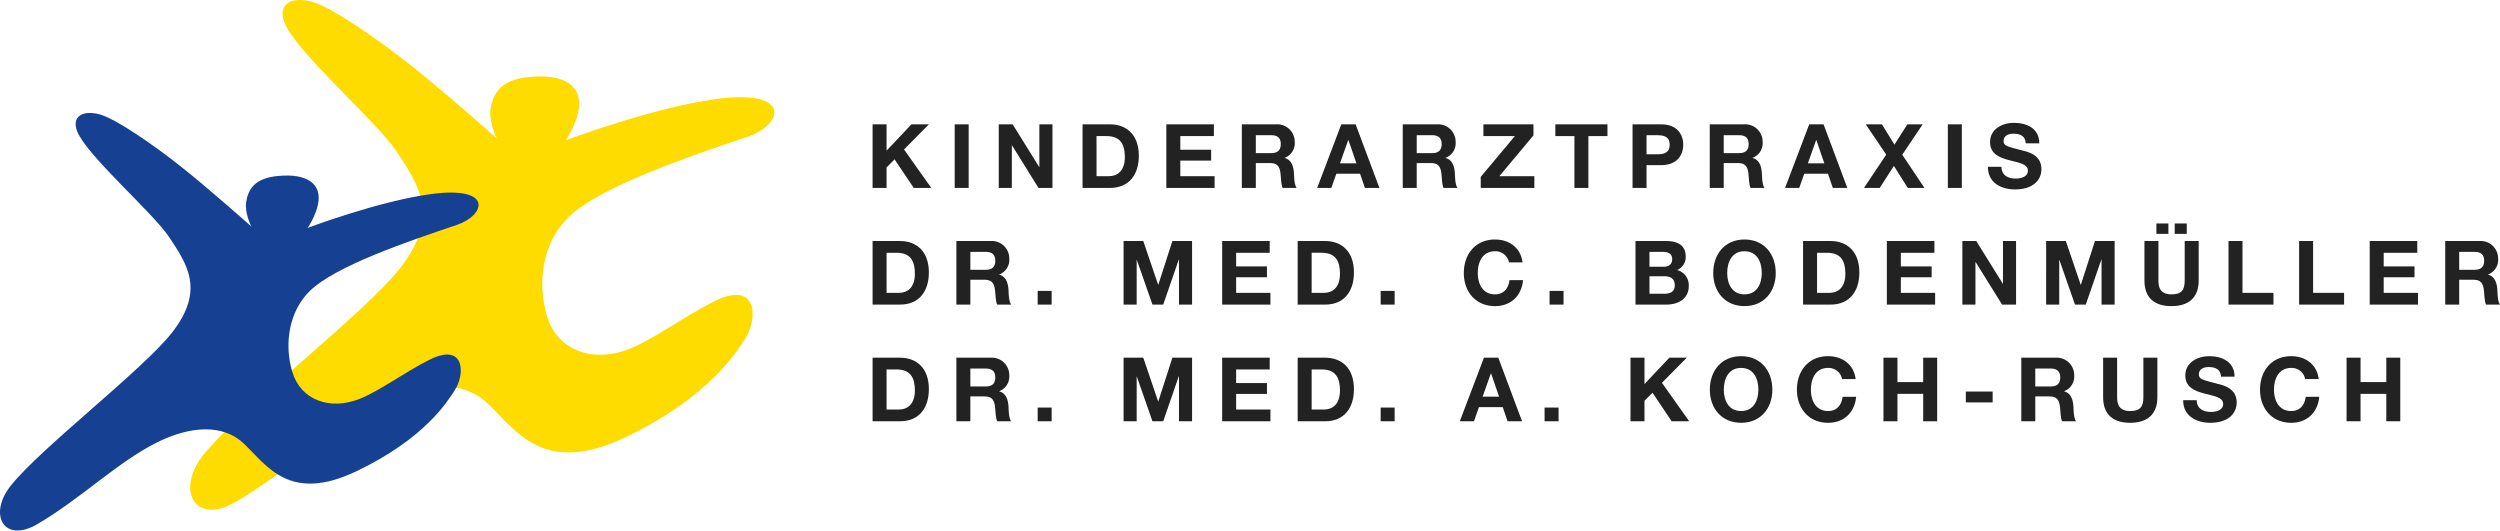
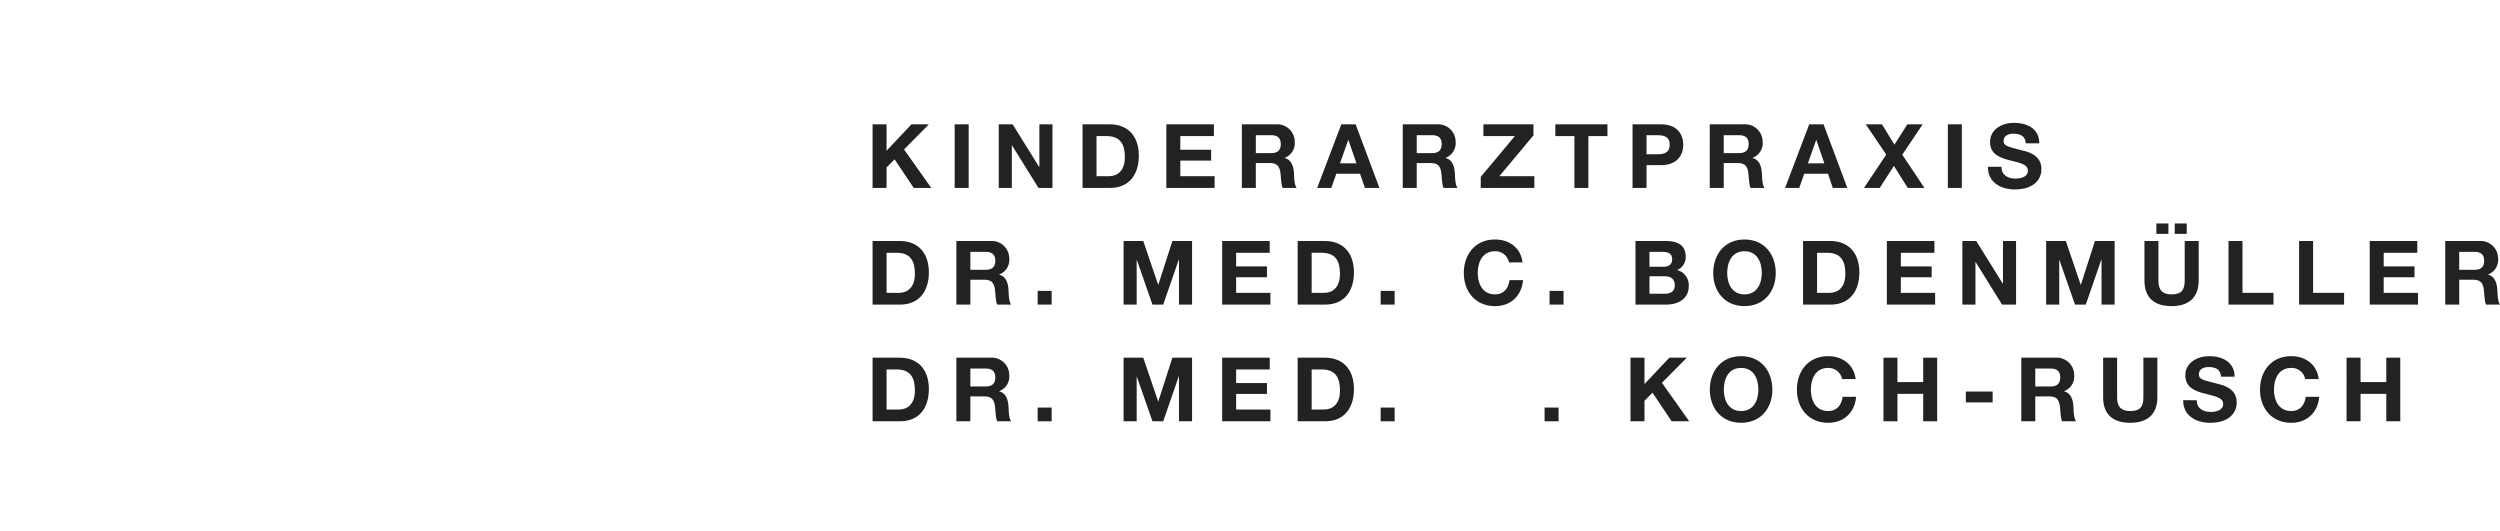
<svg xmlns="http://www.w3.org/2000/svg" width="287.24mm" height="60.954mm" viewBox="0 0 814.224 172.782">
  <defs>
    <style>.a{fill:#ffdc00;}.b{fill:#164193;}.c{fill:#222;}</style>
  </defs>
  <title>kinderarzt-nidwalden-bodenmueller-koch</title>
-   <path class="a" d="M210.549,113.204s5.122-7.353,4.296-13.301c-.496-3.8-3.935-8.466-16.028-7.353-9.281.855-11.881,5.194-12.709,10.369-.7,4.372,2.052,9.707,2.052,9.707S171.005,97.35,159.574,88.336c-10.243-8.077-25.446-18.672-31.89-20.324-6.677-1.712-11.017.95-8.757,6.775,3.718,9.584,29.99,32.221,36.434,41.887,7.27,10.905,14.458,21.233,1.322,38.087-11.565,14.838-52.297,45.935-64.194,60.972-9.052,11.441-2.726,23.05,10.658,15.202,17.494-10.259,31.808-24.62,47.547-32.466,13.264-6.612,26.233-7.336,34.41.411,9.418,8.923,18.258,23.876,45.183,10.905,27.13-13.071,35.916-27.706,38.741-32.029,4.229-6.47,4.064-19.276-10.147-12.088-10.496,5.309-19.58,12.31-27.759,15.532-11.619,4.577-23.298.578-26.685-10.823-3.259-10.969-1.375-23.877,6.94-32.056,10.079-9.914,38.748-19.663,58.41-26.272,11.65-3.916,14.626-15.617-10.079-12.31C238.721,102.546,210.549,113.204,210.549,113.204Z" transform="translate(-26.31 -67.5)" />
-   <path class="b" d="M126.504,141.728s4.196-6.024,3.52-10.897c-.406-3.113-3.224-6.936-13.131-6.024-7.604.7-9.734,4.255-10.412,8.495-.573,3.582,1.681,7.953,1.681,7.953S94.107,128.74,84.743,121.355c-8.392-6.617-20.847-15.297-26.126-16.65-5.47-1.403-9.026.779-7.175,5.55,3.046,7.851,24.57,26.397,29.849,34.316,5.956,8.934,11.845,17.395,1.083,31.203-9.474,12.156-42.844,37.633-52.591,49.951-7.416,9.373-2.234,18.884,8.731,12.454,14.332-8.404,26.059-20.17,38.953-26.598,10.867-5.417,21.492-6.01,28.19.336,7.716,7.31,14.958,19.561,37.016,8.934,22.226-10.708,29.424-22.698,31.739-26.24,3.464-5.301,3.329-15.792-8.313-9.903-8.599,4.349-16.041,10.085-22.742,12.725-9.519,3.75-19.087.474-21.862-8.867-2.67-8.987-1.126-19.561,5.686-26.262,8.258-8.122,31.744-16.109,47.853-21.524,9.544-3.208,11.982-12.794-8.258-10.085C149.584,132.997,126.504,141.728,126.504,141.728Z" transform="translate(-26.31 -67.5)" />
  <path class="c" d="M310.502,107.995h4.554v8.586l8.093-8.586h5.686l-8.093,8.18,8.876,12.531h-5.715l-6.236-9.311-2.61,2.64v6.671H310.502Z" transform="translate(-26.31 -67.5)" />
  <path class="c" d="M337.239,107.995h4.554v20.711h-4.554Z" transform="translate(-26.31 -67.5)" />
  <path class="c" d="M351.594,107.995h4.524l8.645,13.895h.058V107.995h4.264v20.711H364.53L355.915,114.84h-.058v13.865h-4.264Z" transform="translate(-26.31 -67.5)" />
  <path class="c" d="M378.884,107.995h8.934c5.366,0,9.398,3.365,9.398,10.239,0,6.004-3.075,10.472-9.398,10.472h-8.934Zm4.554,16.882h4.06c2.64,0,5.164-1.624,5.164-6.208,0-4.177-1.451-6.845-5.976-6.845h-3.249Z" transform="translate(-26.31 -67.5)" />
  <path class="c" d="M406.173,107.995h15.489v3.829H410.727v4.438h10.036V119.8H410.727v5.076h11.168v3.829H406.173Z" transform="translate(-26.31 -67.5)" />
  <path class="c" d="M430.765,107.995h11.167a5.69,5.69,0,0,1,6.062,5.714,5.097,5.097,0,0,1-3.277,5.192v.058c2.233.581,2.871,2.756,3.017,4.844.087,1.306.058,3.742.87,4.902H444.05c-.552-1.305-.493-3.307-.726-4.96-.319-2.176-1.16-3.133-3.452-3.133h-4.554v8.093h-4.554Zm4.554,9.369h4.989c2.03,0,3.133-.87,3.133-2.958,0-2.002-1.103-2.872-3.133-2.872h-4.989Z" transform="translate(-26.31 -67.5)" />
  <path class="c" d="M463.158,107.995h4.67l7.745,20.711h-4.729l-1.566-4.612h-7.745l-1.624,4.612h-4.612ZM462.723,120.7h5.366l-2.61-7.6H465.42Z" transform="translate(-26.31 -67.5)" />
  <path class="c" d="M483.167,107.995h11.167a5.69,5.69,0,0,1,6.062,5.714,5.097,5.097,0,0,1-3.277,5.192v.058c2.233.581,2.871,2.756,3.017,4.844.087,1.306.058,3.742.87,4.902h-4.554c-.552-1.305-.493-3.307-.726-4.96-.319-2.176-1.16-3.133-3.452-3.133h-4.554v8.093H483.167Zm4.554,9.369H492.71c2.03,0,3.133-.87,3.133-2.958,0-2.002-1.103-2.872-3.133-2.872h-4.989Z" transform="translate(-26.31 -67.5)" />
  <path class="c" d="M508.57,125.109,519.68,111.824H509.44v-3.829h16.302v3.597l-11.109,13.285h11.399v3.829H508.57Z" transform="translate(-26.31 -67.5)" />
  <path class="c" d="M539.08,111.824h-6.208v-3.829h16.969v3.829h-6.207v16.882H539.08Z" transform="translate(-26.31 -67.5)" />
  <path class="c" d="M558.016,107.995h9.34c5.163,0,7.165,3.278,7.165,6.643s-2.002,6.643-7.165,6.643h-4.786v7.426h-4.554Zm4.554,9.746h3.539c2.117,0,4.003-.464,4.003-3.103s-1.886-3.104-4.003-3.104h-3.539Z" transform="translate(-26.31 -67.5)" />
  <path class="c" d="M583.158,107.995h11.167a5.69,5.69,0,0,1,6.062,5.714,5.097,5.097,0,0,1-3.277,5.192v.058c2.233.581,2.871,2.756,3.017,4.844.087,1.306.058,3.742.87,4.902h-4.554c-.552-1.305-.493-3.307-.726-4.96-.319-2.176-1.16-3.133-3.452-3.133h-4.554v8.093h-4.554Zm4.554,9.369h4.989c2.03,0,3.133-.87,3.133-2.958,0-2.002-1.103-2.872-3.133-2.872h-4.989Z" transform="translate(-26.31 -67.5)" />
  <path class="c" d="M615.552,107.995h4.67l7.745,20.711h-4.729l-1.566-4.612h-7.745l-1.624,4.612H607.69ZM615.116,120.7h5.366l-2.61-7.6h-.059Z" transform="translate(-26.31 -67.5)" />
  <path class="c" d="M640.638,117.857l-6.672-9.862h5.279l4.061,6.614,4.206-6.614h4.989l-6.643,9.891,7.223,10.82h-5.424l-4.525-7.165-4.612,7.165h-5.134Z" transform="translate(-26.31 -67.5)" />
  <path class="c" d="M660.704,107.995h4.554v20.711h-4.554Z" transform="translate(-26.31 -67.5)" />
  <path class="c" d="M678.162,121.831c0,2.755,2.147,3.829,4.583,3.829,1.596,0,4.032-.464,4.032-2.582,0-2.233-3.104-2.61-6.149-3.423-3.075-.812-6.179-2.002-6.179-5.888,0-4.235,4.003-6.266,7.744-6.266,4.322,0,8.297,1.885,8.297,6.671h-4.409c-.146-2.494-1.915-3.132-4.09-3.132-1.451,0-3.133.609-3.133,2.349,0,1.596.986,1.799,6.178,3.133,1.509.377,6.149,1.334,6.149,6.034,0,3.8-2.987,6.643-8.614,6.643-4.583,0-8.877-2.263-8.818-7.368Z" transform="translate(-26.31 -67.5)" />
  <path class="c" d="M310.502,145.995h8.934c5.366,0,9.399,3.365,9.399,10.239,0,6.004-3.075,10.472-9.399,10.472H310.502Zm4.554,16.882h4.06c2.64,0,5.163-1.624,5.163-6.208,0-4.177-1.45-6.845-5.975-6.845h-3.249Z" transform="translate(-26.31 -67.5)" />
  <path class="c" d="M337.791,145.995h11.167a5.69,5.69,0,0,1,6.062,5.714,5.097,5.097,0,0,1-3.277,5.192v.058c2.233.581,2.871,2.756,3.017,4.844.087,1.306.058,3.742.87,4.902h-4.554c-.552-1.305-.493-3.307-.726-4.96-.319-2.176-1.16-3.133-3.452-3.133h-4.554v8.093H337.791Zm4.554,9.369h4.989c2.03,0,3.133-.87,3.133-2.958,0-2.002-1.103-2.872-3.133-2.872h-4.989Z" transform="translate(-26.31 -67.5)" />
  <path class="c" d="M364.267,162.238h4.555v4.467h-4.555Z" transform="translate(-26.31 -67.5)" />
  <path class="c" d="M392.252,145.995h6.41l4.844,14.242h.059l4.583-14.242h6.41v20.711h-4.264V152.028h-.059l-5.076,14.678h-3.51l-5.076-14.533h-.058v14.533H392.252Z" transform="translate(-26.31 -67.5)" />
  <path class="c" d="M424.354,145.995h15.489v3.829H428.908v4.438h10.036V157.8H428.908v5.076h11.168v3.829H424.354Z" transform="translate(-26.31 -67.5)" />
  <path class="c" d="M448.946,145.995H457.88c5.366,0,9.398,3.365,9.398,10.239,0,6.004-3.075,10.472-9.398,10.472h-8.934ZM453.5,162.876h4.06c2.64,0,5.164-1.624,5.164-6.208,0-4.177-1.451-6.845-5.976-6.845H453.5Z" transform="translate(-26.31 -67.5)" />
  <path class="c" d="M475.974,162.238h4.555v4.467h-4.555Z" transform="translate(-26.31 -67.5)" />
  <path class="c" d="M517.766,152.956a4.475,4.475,0,0,0-4.524-3.626c-4.091,0-5.628,3.48-5.628,7.106,0,3.452,1.537,6.933,5.628,6.933,2.784,0,4.351-1.915,4.698-4.641h4.409c-.464,5.164-4.031,8.47-9.107,8.47-6.411,0-10.182-4.786-10.182-10.762,0-6.149,3.771-10.935,10.182-10.935,4.554,0,8.383,2.668,8.934,7.455Z" transform="translate(-26.31 -67.5)" />
  <path class="c" d="M530.986,162.238h4.555v4.467h-4.555Z" transform="translate(-26.31 -67.5)" />
  <path class="c" d="M558.971,145.995h9.746c3.944,0,6.613,1.276,6.613,5.134a4.544,4.544,0,0,1-2.813,4.322,5.057,5.057,0,0,1,3.8,5.25c0,4.206-3.568,6.004-7.31,6.004H558.971Zm4.554,8.383h4.612c1.595,0,2.784-.725,2.784-2.465,0-1.973-1.508-2.379-3.133-2.379h-4.264Zm0,8.789h4.873c1.799,0,3.365-.58,3.365-2.727,0-2.117-1.335-2.958-3.278-2.958h-4.96Z" transform="translate(-26.31 -67.5)" />
  <path class="c" d="M594.47,145.501c6.41,0,10.181,4.786,10.181,10.935,0,5.976-3.77,10.762-10.181,10.762s-10.182-4.786-10.182-10.762C584.288,150.288,588.059,145.501,594.47,145.501Zm0,17.868c4.09,0,5.627-3.48,5.627-6.933,0-3.626-1.537-7.106-5.627-7.106s-5.628,3.48-5.628,7.106C588.842,159.889,590.379,163.37,594.47,163.37Z" transform="translate(-26.31 -67.5)" />
  <path class="c" d="M613.549,145.995h8.934c5.366,0,9.399,3.365,9.399,10.239,0,6.004-3.075,10.472-9.399,10.472h-8.934Zm4.554,16.882h4.061c2.64,0,5.163-1.624,5.163-6.208,0-4.177-1.45-6.845-5.975-6.845h-3.249Z" transform="translate(-26.31 -67.5)" />
  <path class="c" d="M640.838,145.995h15.489v3.829H645.392v4.438h10.036V157.8H645.392v5.076H656.56v3.829H640.838Z" transform="translate(-26.31 -67.5)" />
  <path class="c" d="M665.43,145.995h4.524l8.645,13.895h.058V145.995H682.92v20.711h-4.554L669.751,152.84h-.058v13.865H665.43Z" transform="translate(-26.31 -67.5)" />
  <path class="c" d="M692.719,145.995h6.41l4.844,14.242h.059l4.583-14.242h6.41v20.711h-4.264V152.028h-.059l-5.076,14.678h-3.51L697.04,152.173h-.058v14.533h-4.264Z" transform="translate(-26.31 -67.5)" />
  <path class="c" d="M742.4,158.874c0,5.599-3.308,8.325-8.848,8.325-5.569,0-8.818-2.698-8.818-8.325V145.995h4.555v12.879c0,2.263.58,4.496,4.264,4.496,3.249,0,4.293-1.421,4.293-4.496V145.995H742.4ZM728.622,140.28h3.916v3.393h-3.916Zm5.975,0h3.916v3.393h-3.916Z" transform="translate(-26.31 -67.5)" />
  <path class="c" d="M752.111,145.995h4.554v16.882H766.76v3.829H752.111Z" transform="translate(-26.31 -67.5)" />
  <path class="c" d="M775.107,145.995h4.554v16.882h10.095v3.829H775.107Z" transform="translate(-26.31 -67.5)" />
  <path class="c" d="M798.104,145.995h15.489v3.829H802.657v4.438h10.036V157.8H802.657v5.076h11.168v3.829H798.104Z" transform="translate(-26.31 -67.5)" />
  <path class="c" d="M822.695,145.995h11.167a5.69,5.69,0,0,1,6.062,5.714,5.097,5.097,0,0,1-3.277,5.192v.058c2.233.581,2.871,2.756,3.017,4.844.087,1.306.058,3.742.87,4.902h-4.554c-.552-1.305-.493-3.307-.726-4.96-.319-2.176-1.16-3.133-3.452-3.133H827.249v8.093h-4.554Zm4.554,9.369h4.989c2.03,0,3.133-.87,3.133-2.958,0-2.002-1.103-2.872-3.133-2.872H827.249Z" transform="translate(-26.31 -67.5)" />
  <path class="c" d="M310.502,183.995h8.934c5.366,0,9.399,3.365,9.399,10.239,0,6.004-3.075,10.472-9.399,10.472H310.502Zm4.554,16.882h4.06c2.64,0,5.163-1.624,5.163-6.208,0-4.177-1.45-6.845-5.975-6.845h-3.249Z" transform="translate(-26.31 -67.5)" />
  <path class="c" d="M337.791,183.995h11.167a5.69,5.69,0,0,1,6.062,5.714,5.097,5.097,0,0,1-3.277,5.192v.058c2.233.581,2.871,2.756,3.017,4.844.087,1.306.058,3.742.87,4.902h-4.554c-.552-1.305-.493-3.307-.726-4.96-.319-2.176-1.16-3.133-3.452-3.133h-4.554v8.093H337.791Zm4.554,9.369h4.989c2.03,0,3.133-.87,3.133-2.958,0-2.002-1.103-2.872-3.133-2.872h-4.989Z" transform="translate(-26.31 -67.5)" />
  <path class="c" d="M364.267,200.238h4.555v4.467h-4.555Z" transform="translate(-26.31 -67.5)" />
  <path class="c" d="M392.252,183.995h6.41l4.844,14.242h.059l4.583-14.242h6.41v20.711h-4.264V190.028h-.059l-5.076,14.678h-3.51l-5.076-14.533h-.058v14.533H392.252Z" transform="translate(-26.31 -67.5)" />
  <path class="c" d="M424.354,183.995h15.489v3.829H428.908v4.438h10.036V195.8H428.908v5.076h11.168v3.829H424.354Z" transform="translate(-26.31 -67.5)" />
  <path class="c" d="M448.946,183.995H457.88c5.366,0,9.398,3.365,9.398,10.239,0,6.004-3.075,10.472-9.398,10.472h-8.934ZM453.5,200.876h4.06c2.64,0,5.164-1.624,5.164-6.208,0-4.177-1.451-6.845-5.976-6.845H453.5Z" transform="translate(-26.31 -67.5)" />
  <path class="c" d="M475.974,200.238h4.555v4.467h-4.555Z" transform="translate(-26.31 -67.5)" />
-   <path class="c" d="M509.615,183.995h4.67l7.745,20.711h-4.729l-1.566-4.612H507.99l-1.624,4.612h-4.612ZM509.18,196.7h5.366l-2.61-7.6h-.059Z" transform="translate(-26.31 -67.5)" />
  <path class="c" d="M529.362,200.238h4.555v4.467h-4.555Z" transform="translate(-26.31 -67.5)" />
  <path class="c" d="M557.347,183.995H561.9v8.586l8.093-8.586h5.686l-8.093,8.18,8.876,12.531h-5.715l-6.236-9.311-2.61,2.64v6.671h-4.554Z" transform="translate(-26.31 -67.5)" />
  <path class="c" d="M593.367,183.501c6.41,0,10.181,4.786,10.181,10.935,0,5.976-3.771,10.762-10.181,10.762s-10.182-4.786-10.182-10.762C583.186,188.288,586.956,183.501,593.367,183.501Zm0,17.868c4.09,0,5.627-3.48,5.627-6.933,0-3.626-1.537-7.106-5.627-7.106s-5.628,3.48-5.628,7.106C587.739,197.889,589.276,201.37,593.367,201.37Z" transform="translate(-26.31 -67.5)" />
  <path class="c" d="M626.253,190.956a4.475,4.475,0,0,0-4.524-3.626c-4.091,0-5.628,3.48-5.628,7.106,0,3.452,1.537,6.933,5.628,6.933,2.784,0,4.351-1.915,4.698-4.641h4.409c-.464,5.164-4.031,8.47-9.107,8.47-6.411,0-10.182-4.786-10.182-10.762,0-6.149,3.77-10.935,10.182-10.935,4.554,0,8.383,2.668,8.934,7.455Z" transform="translate(-26.31 -67.5)" />
  <path class="c" d="M639.735,183.995h4.554v7.948h8.383v-7.948h4.555v20.711h-4.555v-8.934h-8.383v8.934h-4.554Z" transform="translate(-26.31 -67.5)" />
  <path class="c" d="M666.56,195.017h8.731v3.539H666.56Z" transform="translate(-26.31 -67.5)" />
  <path class="c" d="M684.627,183.995h11.167a5.69,5.69,0,0,1,6.062,5.714,5.097,5.097,0,0,1-3.277,5.192v.058c2.233.581,2.871,2.756,3.017,4.844.087,1.306.058,3.742.87,4.902h-4.554c-.552-1.305-.493-3.307-.726-4.96-.319-2.176-1.16-3.133-3.452-3.133h-4.554v8.093H684.627Zm4.554,9.369H694.17c2.03,0,3.133-.87,3.133-2.958,0-2.002-1.103-2.872-3.133-2.872h-4.989Z" transform="translate(-26.31 -67.5)" />
  <path class="c" d="M728.943,196.874c0,5.599-3.308,8.325-8.848,8.325-5.569,0-8.818-2.698-8.818-8.325V183.995h4.555v12.879c0,2.263.58,4.496,4.264,4.496,3.249,0,4.293-1.421,4.293-4.496V183.995h4.555Z" transform="translate(-26.31 -67.5)" />
  <path class="c" d="M741.758,197.831c0,2.755,2.147,3.829,4.583,3.829,1.596,0,4.032-.464,4.032-2.582,0-2.233-3.104-2.61-6.149-3.423-3.075-.812-6.179-2.002-6.179-5.888,0-4.235,4.003-6.266,7.744-6.266,4.322,0,8.297,1.885,8.297,6.671h-4.409c-.145-2.494-1.915-3.132-4.09-3.132-1.451,0-3.133.609-3.133,2.349,0,1.596.986,1.799,6.178,3.133,1.509.377,6.149,1.334,6.149,6.034,0,3.8-2.987,6.643-8.614,6.643-4.583,0-8.877-2.263-8.818-7.368Z" transform="translate(-26.31 -67.5)" />
  <path class="c" d="M777.081,190.956a4.475,4.475,0,0,0-4.524-3.626c-4.091,0-5.628,3.48-5.628,7.106,0,3.452,1.537,6.933,5.628,6.933,2.784,0,4.351-1.915,4.698-4.641h4.409c-.464,5.164-4.031,8.47-9.107,8.47-6.411,0-10.182-4.786-10.182-10.762,0-6.149,3.77-10.935,10.182-10.935,4.554,0,8.383,2.668,8.934,7.455Z" transform="translate(-26.31 -67.5)" />
  <path class="c" d="M790.563,183.995h4.554v7.948H803.5v-7.948h4.555v20.711H803.5v-8.934h-8.383v8.934h-4.554Z" transform="translate(-26.31 -67.5)" />
</svg>